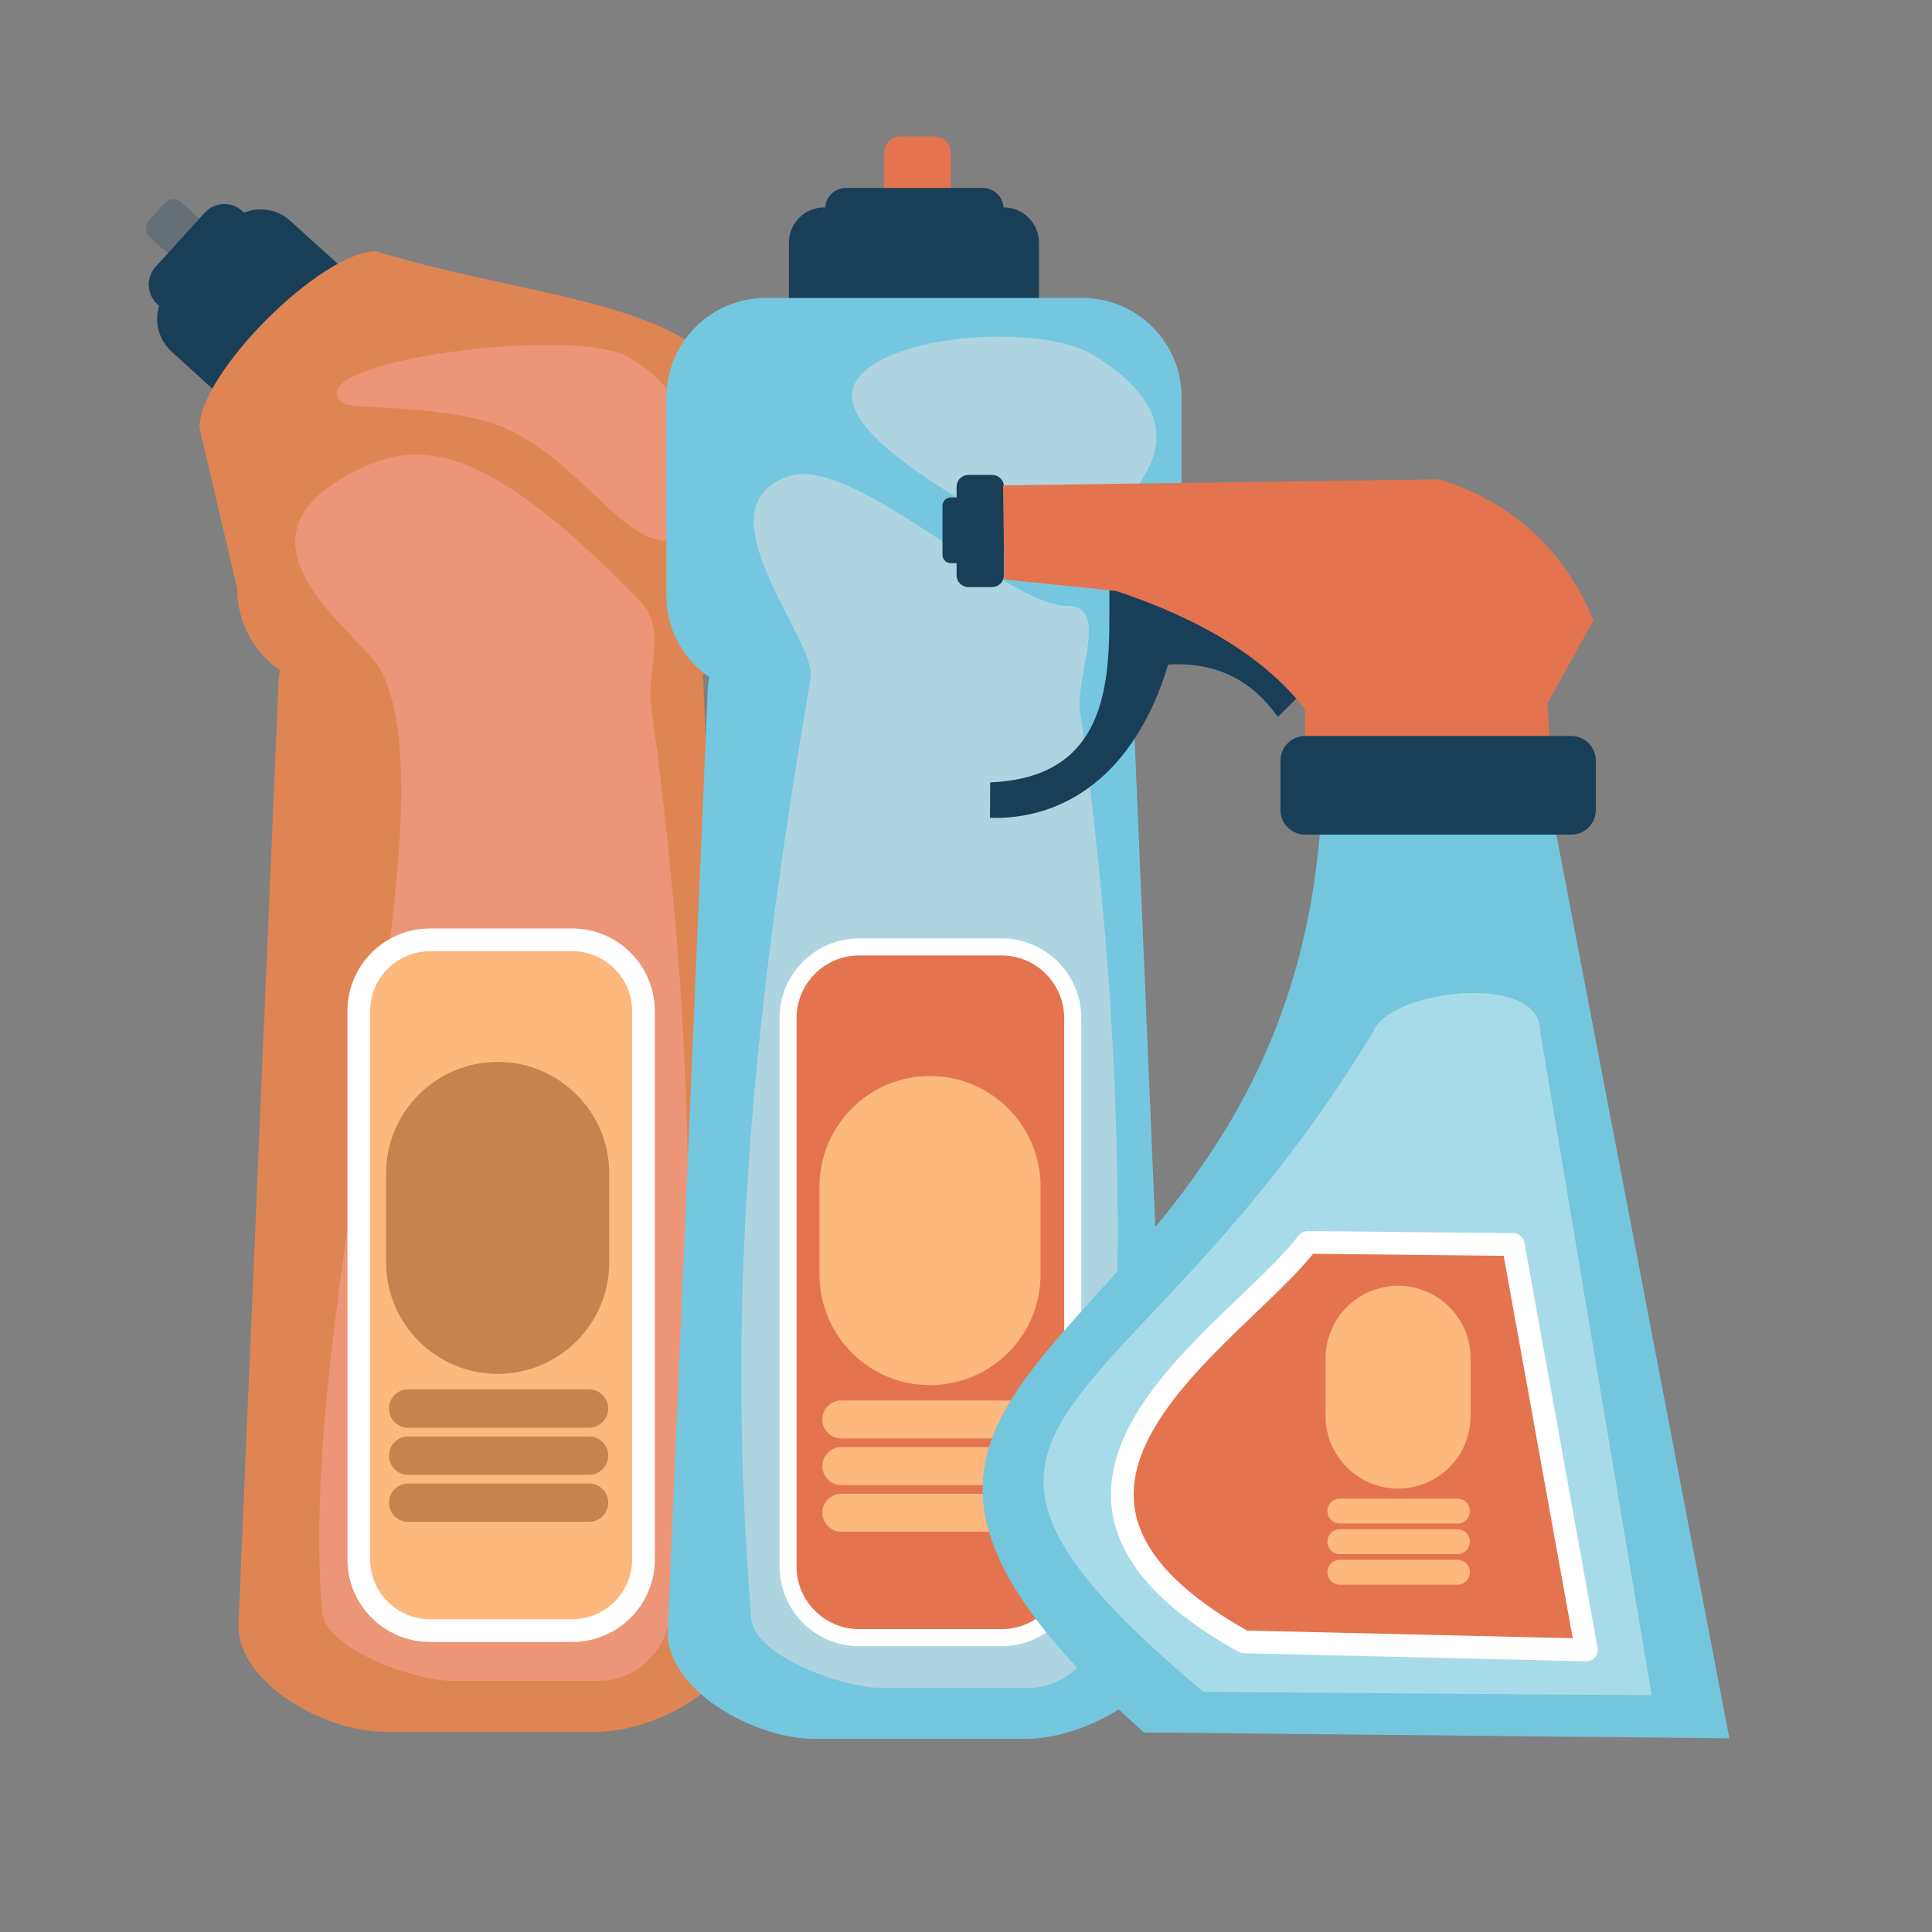
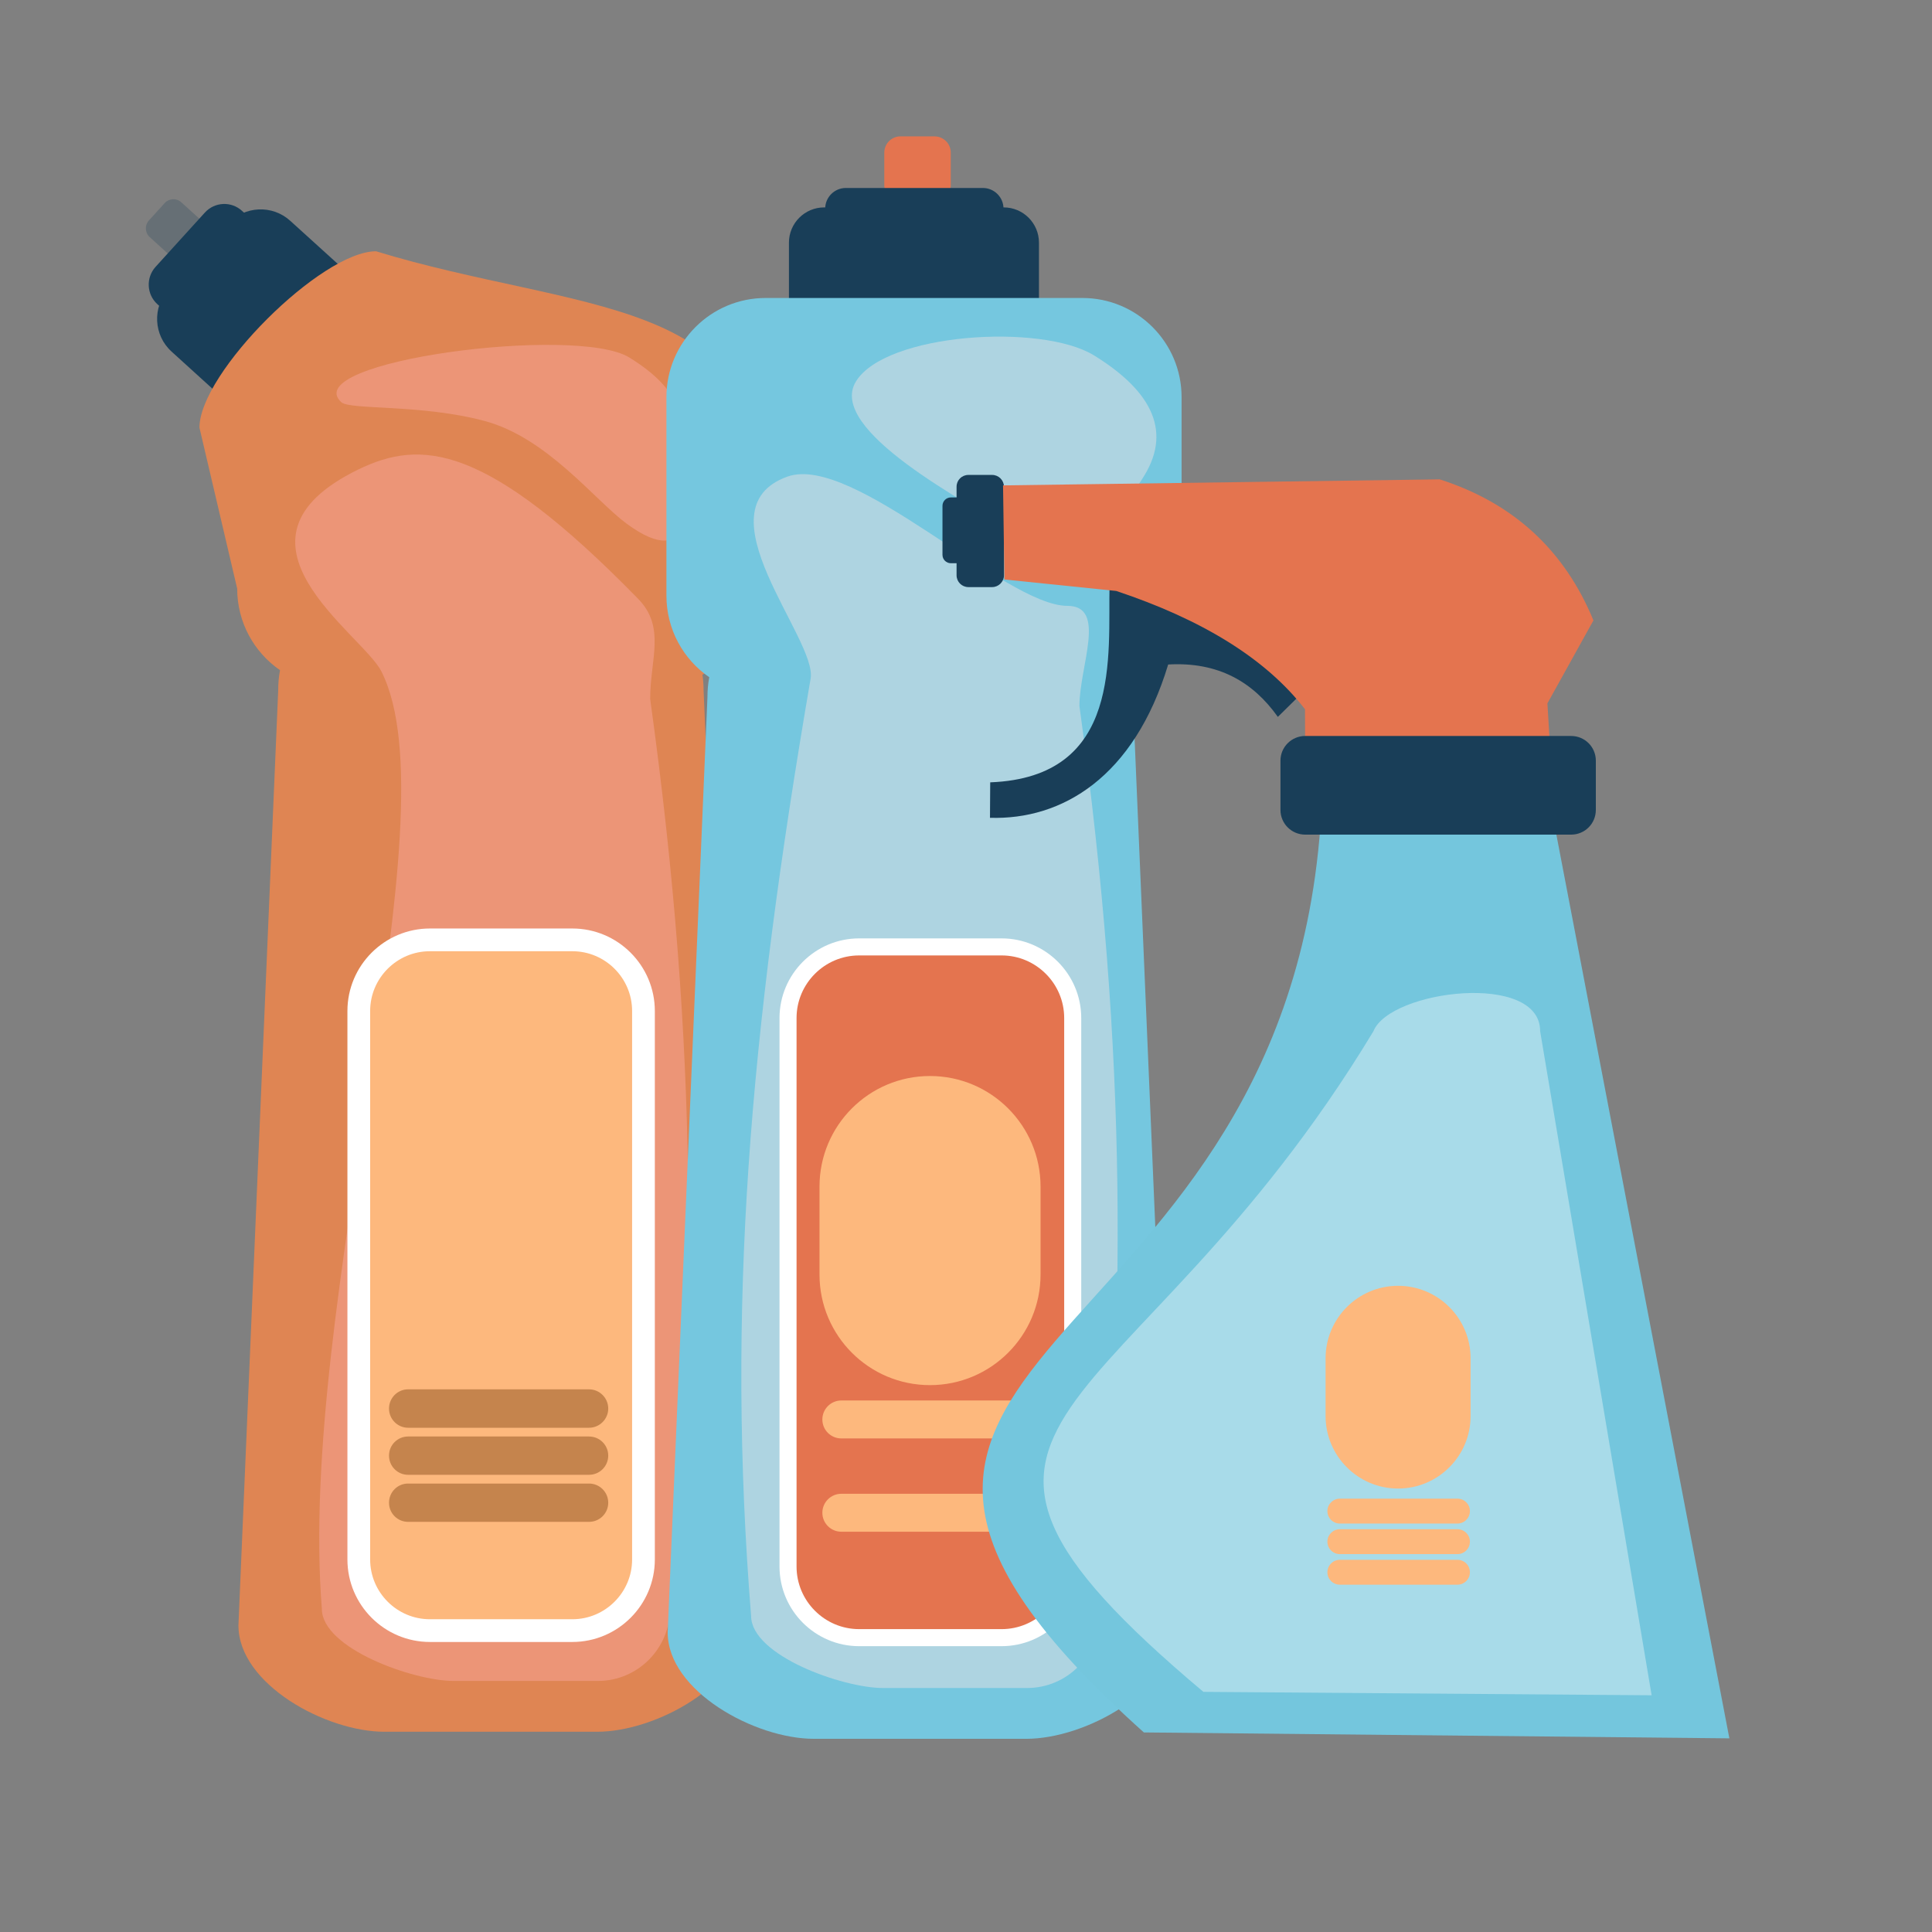
<svg xmlns="http://www.w3.org/2000/svg" width="100%" height="100%" viewBox="0 0 17 17" version="1.1" xml:space="preserve" style="fill-rule:evenodd;clip-rule:evenodd;stroke-linecap:round;stroke-linejoin:round;stroke-miterlimit:1.5;">
  <rect x="0" y="0" width="17" height="17" fill="#808080" stroke="none" />
  <g>
    <g>
      <g>
        <path d="M1.595,1.78c-0.042,-0.039 -0.108,-0.035 -0.146,0.007l-0.139,0.153c-0.038,0.042 -0.035,0.108 0.007,0.146l0.195,0.177c0.042,0.038 0.108,0.035 0.146,-0.007l0.139,-0.153c0.038,-0.043 0.035,-0.108 -0.007,-0.147l-0.195,-0.176Z" style="fill:#666f75;" />
        <path d="M2.554,1.943c-0.158,-0.144 -0.404,-0.132 -0.549,0.027l-0.522,0.575c-0.144,0.159 -0.132,0.405 0.027,0.549l0.588,0.534c0.159,0.144 0.405,0.132 0.549,-0.026l0.522,-0.576c0.145,-0.159 0.133,-0.405 -0.026,-0.549l-0.589,-0.534Z" style="fill:#193e58;" />
        <path d="M2.129,1.855c-0.094,-0.086 -0.24,-0.079 -0.326,0.015l-0.435,0.479c-0.085,0.095 -0.078,0.241 0.016,0.327l0.342,0.31c0.095,0.086 0.241,0.079 0.326,-0.016l0.435,-0.479c0.086,-0.094 0.079,-0.24 -0.016,-0.326l-0.342,-0.31Z" style="fill:#193e58;" />
      </g>
      <g>
        <path d="M2.464,5.897c-0.011,0.057 -0.016,0.116 -0.016,0.177l-0.35,8.228c0,0.517 0.769,0.936 1.285,0.936l1.872,-0c0.516,-0 1.285,-0.419 1.285,-0.936l-0.349,-8.228c-0,-0.047 -0.004,-0.093 -0.01,-0.137c0.262,-0.151 0.439,-0.434 0.439,-0.758l-0,-0.873c0.169,-1.701 -1.573,-1.562 -3.311,-2.095c-0.482,0 -1.554,1.07 -1.554,1.552l0.332,1.416c-0,0.298 0.149,0.561 0.377,0.718Z" style="fill:#df8553;" />
        <path d="M5.536,3.145c0.465,0.286 0.495,0.546 0.522,0.931c0.025,0.361 0.039,0.961 -0.544,0.532c-0.281,-0.207 -0.699,-0.757 -1.251,-0.904c-0.556,-0.149 -1.183,-0.095 -1.26,-0.165c-0.391,-0.361 2.069,-0.68 2.533,-0.394Z" style="fill:#ec9577;" />
        <path d="M5.721,6.15c0,-0.35 0.139,-0.63 -0.106,-0.881c-1.341,-1.373 -1.911,-1.406 -2.464,-1.137c-1.279,0.624 0.037,1.443 0.205,1.776c0.649,1.285 -0.74,5.554 -0.524,8.248c-0,0.35 0.808,0.635 1.159,0.635l1.27,-0c0.35,-0 0.634,-0.285 0.634,-0.635c0.223,-2.592 0.26,-4.868 -0.174,-8.006Z" style="fill:#ec9577;" />
      </g>
      <path d="M5.662,8.896c-0,-0.345 -0.281,-0.626 -0.626,-0.626l-1.253,0c-0.345,0 -0.626,0.281 -0.626,0.626l-0,4.826c-0,0.345 0.281,0.626 0.626,0.626l1.253,0c0.345,0 0.626,-0.281 0.626,-0.626l-0,-4.826Z" style="fill:#fdb87d;stroke:#fff;stroke-width:0.2px;" />
      <g>
-         <path d="M5.361,10.326c-0,-0.542 -0.44,-0.982 -0.982,-0.982c-0.542,0 -0.982,0.44 -0.982,0.982l0,0.781c0,0.542 0.44,0.982 0.982,0.982c0.542,0 0.982,-0.44 0.982,-0.982l-0,-0.781Z" style="fill:#c5844d;" />
        <path d="M5.352,12.394c-0,-0.093 -0.076,-0.169 -0.169,-0.169l-1.592,0c-0.093,0 -0.168,0.076 -0.168,0.169c-0,0.093 0.075,0.169 0.168,0.169l1.592,-0c0.093,-0 0.169,-0.076 0.169,-0.169Z" style="fill:#c5844d;" />
        <path d="M5.352,12.808c-0,-0.093 -0.076,-0.168 -0.169,-0.168l-1.592,-0c-0.093,-0 -0.168,0.075 -0.168,0.168c-0,0.094 0.075,0.169 0.168,0.169l1.592,0c0.093,0 0.169,-0.075 0.169,-0.169Z" style="fill:#c5844d;" />
        <path d="M5.352,13.223c-0,-0.094 -0.076,-0.169 -0.169,-0.169l-1.592,-0c-0.093,-0 -0.168,0.075 -0.168,0.169c-0,0.093 0.075,0.168 0.168,0.168l1.592,0c0.093,0 0.169,-0.075 0.169,-0.168Z" style="fill:#c5844d;" />
      </g>
    </g>
    <g>
      <g>
        <path d="M8.366,1.343c0,-0.079 -0.064,-0.143 -0.143,-0.143l-0.3,0c-0.078,0 -0.142,0.064 -0.142,0.143l-0,0.285c-0,0.079 0.064,0.143 0.142,0.143l0.3,0c0.079,0 0.143,-0.064 0.143,-0.143l0,-0.285Z" style="fill:#e4744f;" />
        <path d="M9.142,2.135c-0,-0.171 -0.139,-0.31 -0.31,-0.31l-1.58,-0c-0.171,-0 -0.31,0.139 -0.31,0.31l-0,0.621c-0,0.171 0.139,0.31 0.31,0.31l1.58,0c0.171,0 0.31,-0.139 0.31,-0.31l-0,-0.621Z" style="fill:#193e58;" />
        <path d="M8.83,1.836c0,-0.101 -0.082,-0.182 -0.182,-0.182l-1.205,-0c-0.1,-0 -0.182,0.081 -0.182,0.182l-0,0.365c-0,0.101 0.082,0.182 0.182,0.182l1.205,0c0.1,0 0.182,-0.081 0.182,-0.182l0,-0.365Z" style="fill:#193e58;" />
      </g>
      <g>
        <path d="M6.241,5.959c-0.011,0.057 -0.016,0.116 -0.016,0.176l-0.35,8.229c0,0.516 0.769,0.936 1.285,0.936l1.872,-0c0.516,-0 1.285,-0.42 1.285,-0.936l-0.349,-8.229c-0,-0.046 -0.004,-0.092 -0.01,-0.137c0.262,-0.15 0.439,-0.433 0.439,-0.757l-0,-1.746c-0,-0.482 -0.391,-0.873 -0.873,-0.873l-2.787,0c-0.482,0 -0.873,0.391 -0.873,0.873l-0,1.746c-0,0.298 0.149,0.561 0.377,0.718Z" style="fill:#75c7df;" />
        <path d="M9.626,3.127c0.464,0.286 0.703,0.636 0.441,1.061c-0.261,0.425 -0.636,0.803 -1.1,0.517c-0.464,-0.286 -1.697,-0.924 -1.435,-1.349c0.261,-0.425 1.63,-0.514 2.094,-0.229Z" style="fill:#aed4e1;" />
        <path d="M9.498,6.212c0,-0.351 0.245,-0.881 -0.106,-0.881c-0.549,0 -1.885,-1.345 -2.464,-1.137c-0.792,0.285 0.264,1.43 0.205,1.776c-0.543,3.159 -0.74,5.553 -0.524,8.248c-0,0.35 0.808,0.635 1.159,0.635l1.27,-0c0.35,-0 0.634,-0.285 0.634,-0.635c0.224,-2.592 0.26,-4.868 -0.174,-8.006Z" style="fill:#aed4e1;" />
      </g>
      <path d="M9.439,8.958c-0,-0.345 -0.281,-0.626 -0.626,-0.626l-1.253,0c-0.345,0 -0.626,0.281 -0.626,0.626l0,4.826c0,0.345 0.281,0.626 0.626,0.626l1.253,-0c0.345,-0 0.626,-0.281 0.626,-0.626l-0,-4.826Z" style="fill:#e4744f;stroke:#fff;stroke-width:0.15px;" />
      <g>
        <path d="M9.156,10.441c-0,-0.537 -0.436,-0.973 -0.973,-0.973c-0.537,0 -0.972,0.436 -0.972,0.973l-0,0.774c-0,0.537 0.435,0.973 0.972,0.973c0.537,-0 0.973,-0.436 0.973,-0.973l-0,-0.774Z" style="fill:#fdb87d;" />
        <path d="M9.147,12.49c0,-0.092 -0.075,-0.167 -0.167,-0.167l-1.577,-0c-0.092,-0 -0.167,0.075 -0.167,0.167c-0,0.093 0.075,0.167 0.167,0.167l1.577,0c0.092,0 0.167,-0.074 0.167,-0.167Z" style="fill:#fdb87d;" />
-         <path d="M9.147,12.901c0,-0.093 -0.075,-0.168 -0.167,-0.168l-1.577,0c-0.092,0 -0.167,0.075 -0.167,0.168c-0,0.092 0.075,0.167 0.167,0.167l1.577,-0c0.092,-0 0.167,-0.075 0.167,-0.167Z" style="fill:#fdb87d;" />
        <path d="M9.147,13.311c0,-0.092 -0.075,-0.167 -0.167,-0.167l-1.577,-0c-0.092,-0 -0.167,0.075 -0.167,0.167c-0,0.092 0.075,0.167 0.167,0.167l1.577,0c0.092,0 0.167,-0.075 0.167,-0.167Z" style="fill:#fdb87d;" />
      </g>
    </g>
    <g>
      <g>
        <path d="M11.619,7.263l2.057,-0.017l1.541,8.05l-5.152,-0.052c-3.799,-3.406 1.197,-3.111 1.554,-7.981Z" style="fill:#74c6dd;" />
        <path d="M12.085,9.074c0.145,-0.363 1.469,-0.527 1.467,0l0.981,5.843l-3.944,-0.03c-2.96,-2.487 -0.655,-2.251 1.496,-5.813Z" style="fill:#a8dbe9;" />
      </g>
-       <path d="M11.506,10.932l1.809,0.019l0.644,3.567l-3.013,-0.071c-2.417,-1.346 -0.076,-2.683 0.56,-3.515Z" style="fill:#e4744f;stroke:#fff;stroke-width:0.2px;" />
      <path d="M9.763,5.139c-0.014,0.628 0.117,1.7 -1.05,1.745l-0.002,0.312c0.632,0.02 1.268,-0.355 1.568,-1.349c0.441,-0.025 0.746,0.153 0.965,0.461l0.254,-0.25c-0.625,-0.582 -1.249,-1.062 -1.735,-0.919Z" style="fill:#193e58;" />
      <path d="M8.834,4.283c0,-0.058 -0.047,-0.104 -0.104,-0.104l-0.209,-0c-0.058,-0 -0.104,0.046 -0.104,0.104l-0,0.779c-0,0.057 0.046,0.104 0.104,0.104l0.209,0c0.057,0 0.104,-0.047 0.104,-0.104l0,-0.779Z" style="fill:#193e58;" />
-       <path d="M8.588,4.451c0,-0.041 -0.033,-0.074 -0.074,-0.074l-0.147,-0c-0.041,-0 -0.074,0.033 -0.074,0.074l-0,0.431c-0,0.041 0.033,0.074 0.074,0.074l0.147,0c0.041,0 0.074,-0.033 0.074,-0.074l0,-0.431Z" style="fill:#193e58;" />
+       <path d="M8.588,4.451c0,-0.041 -0.033,-0.074 -0.074,-0.074l-0.147,-0c-0.041,-0 -0.074,0.033 -0.074,0.074l-0,0.431c-0,0.041 0.033,0.074 0.074,0.074l0.147,0c0.041,0 0.074,-0.033 0.074,-0.074Z" style="fill:#193e58;" />
      <path d="M12.668,4.218c0.656,0.21 1.101,0.63 1.353,1.241l-0.405,0.73l0.025,0.418l-2.157,-0.041l-0.001,-0.325c-0.347,-0.449 -0.911,-0.791 -1.661,-1.041l-0.984,-0.101l-0.012,-0.828l3.842,-0.053Z" style="fill:#e4744f;" />
      <path d="M14.042,6.693c0,-0.12 -0.097,-0.217 -0.217,-0.217l-2.341,0c-0.119,0 -0.217,0.097 -0.217,0.217l0,0.434c0,0.12 0.098,0.217 0.217,0.217l2.341,0c0.12,0 0.217,-0.097 0.217,-0.217l0,-0.434Z" style="fill:#193e58;" />
      <g>
        <path d="M12.94,11.952c-0,-0.352 -0.286,-0.638 -0.638,-0.638c-0.352,0 -0.638,0.286 -0.638,0.638l-0,0.508c-0,0.352 0.286,0.638 0.638,0.638c0.352,0 0.638,-0.286 0.638,-0.638l-0,-0.508Z" style="fill:#fdb87d;" />
        <path d="M12.934,13.296c-0,-0.06 -0.049,-0.109 -0.11,-0.109l-1.034,-0c-0.061,-0 -0.11,0.049 -0.11,0.109c0,0.061 0.049,0.11 0.11,0.11l1.034,-0c0.061,-0 0.11,-0.049 0.11,-0.11Z" style="fill:#fdb87d;" />
        <path d="M12.934,13.565c-0,-0.06 -0.049,-0.109 -0.11,-0.109l-1.034,-0c-0.061,-0 -0.11,0.049 -0.11,0.109c0,0.061 0.049,0.11 0.11,0.11l1.034,0c0.061,0 0.11,-0.049 0.11,-0.11Z" style="fill:#fdb87d;" />
        <path d="M12.934,13.835c-0,-0.061 -0.049,-0.11 -0.11,-0.11l-1.034,-0c-0.061,-0 -0.11,0.049 -0.11,0.11c0,0.06 0.049,0.109 0.11,0.109l1.034,0c0.061,0 0.11,-0.049 0.11,-0.109Z" style="fill:#fdb87d;" />
      </g>
    </g>
  </g>
</svg>